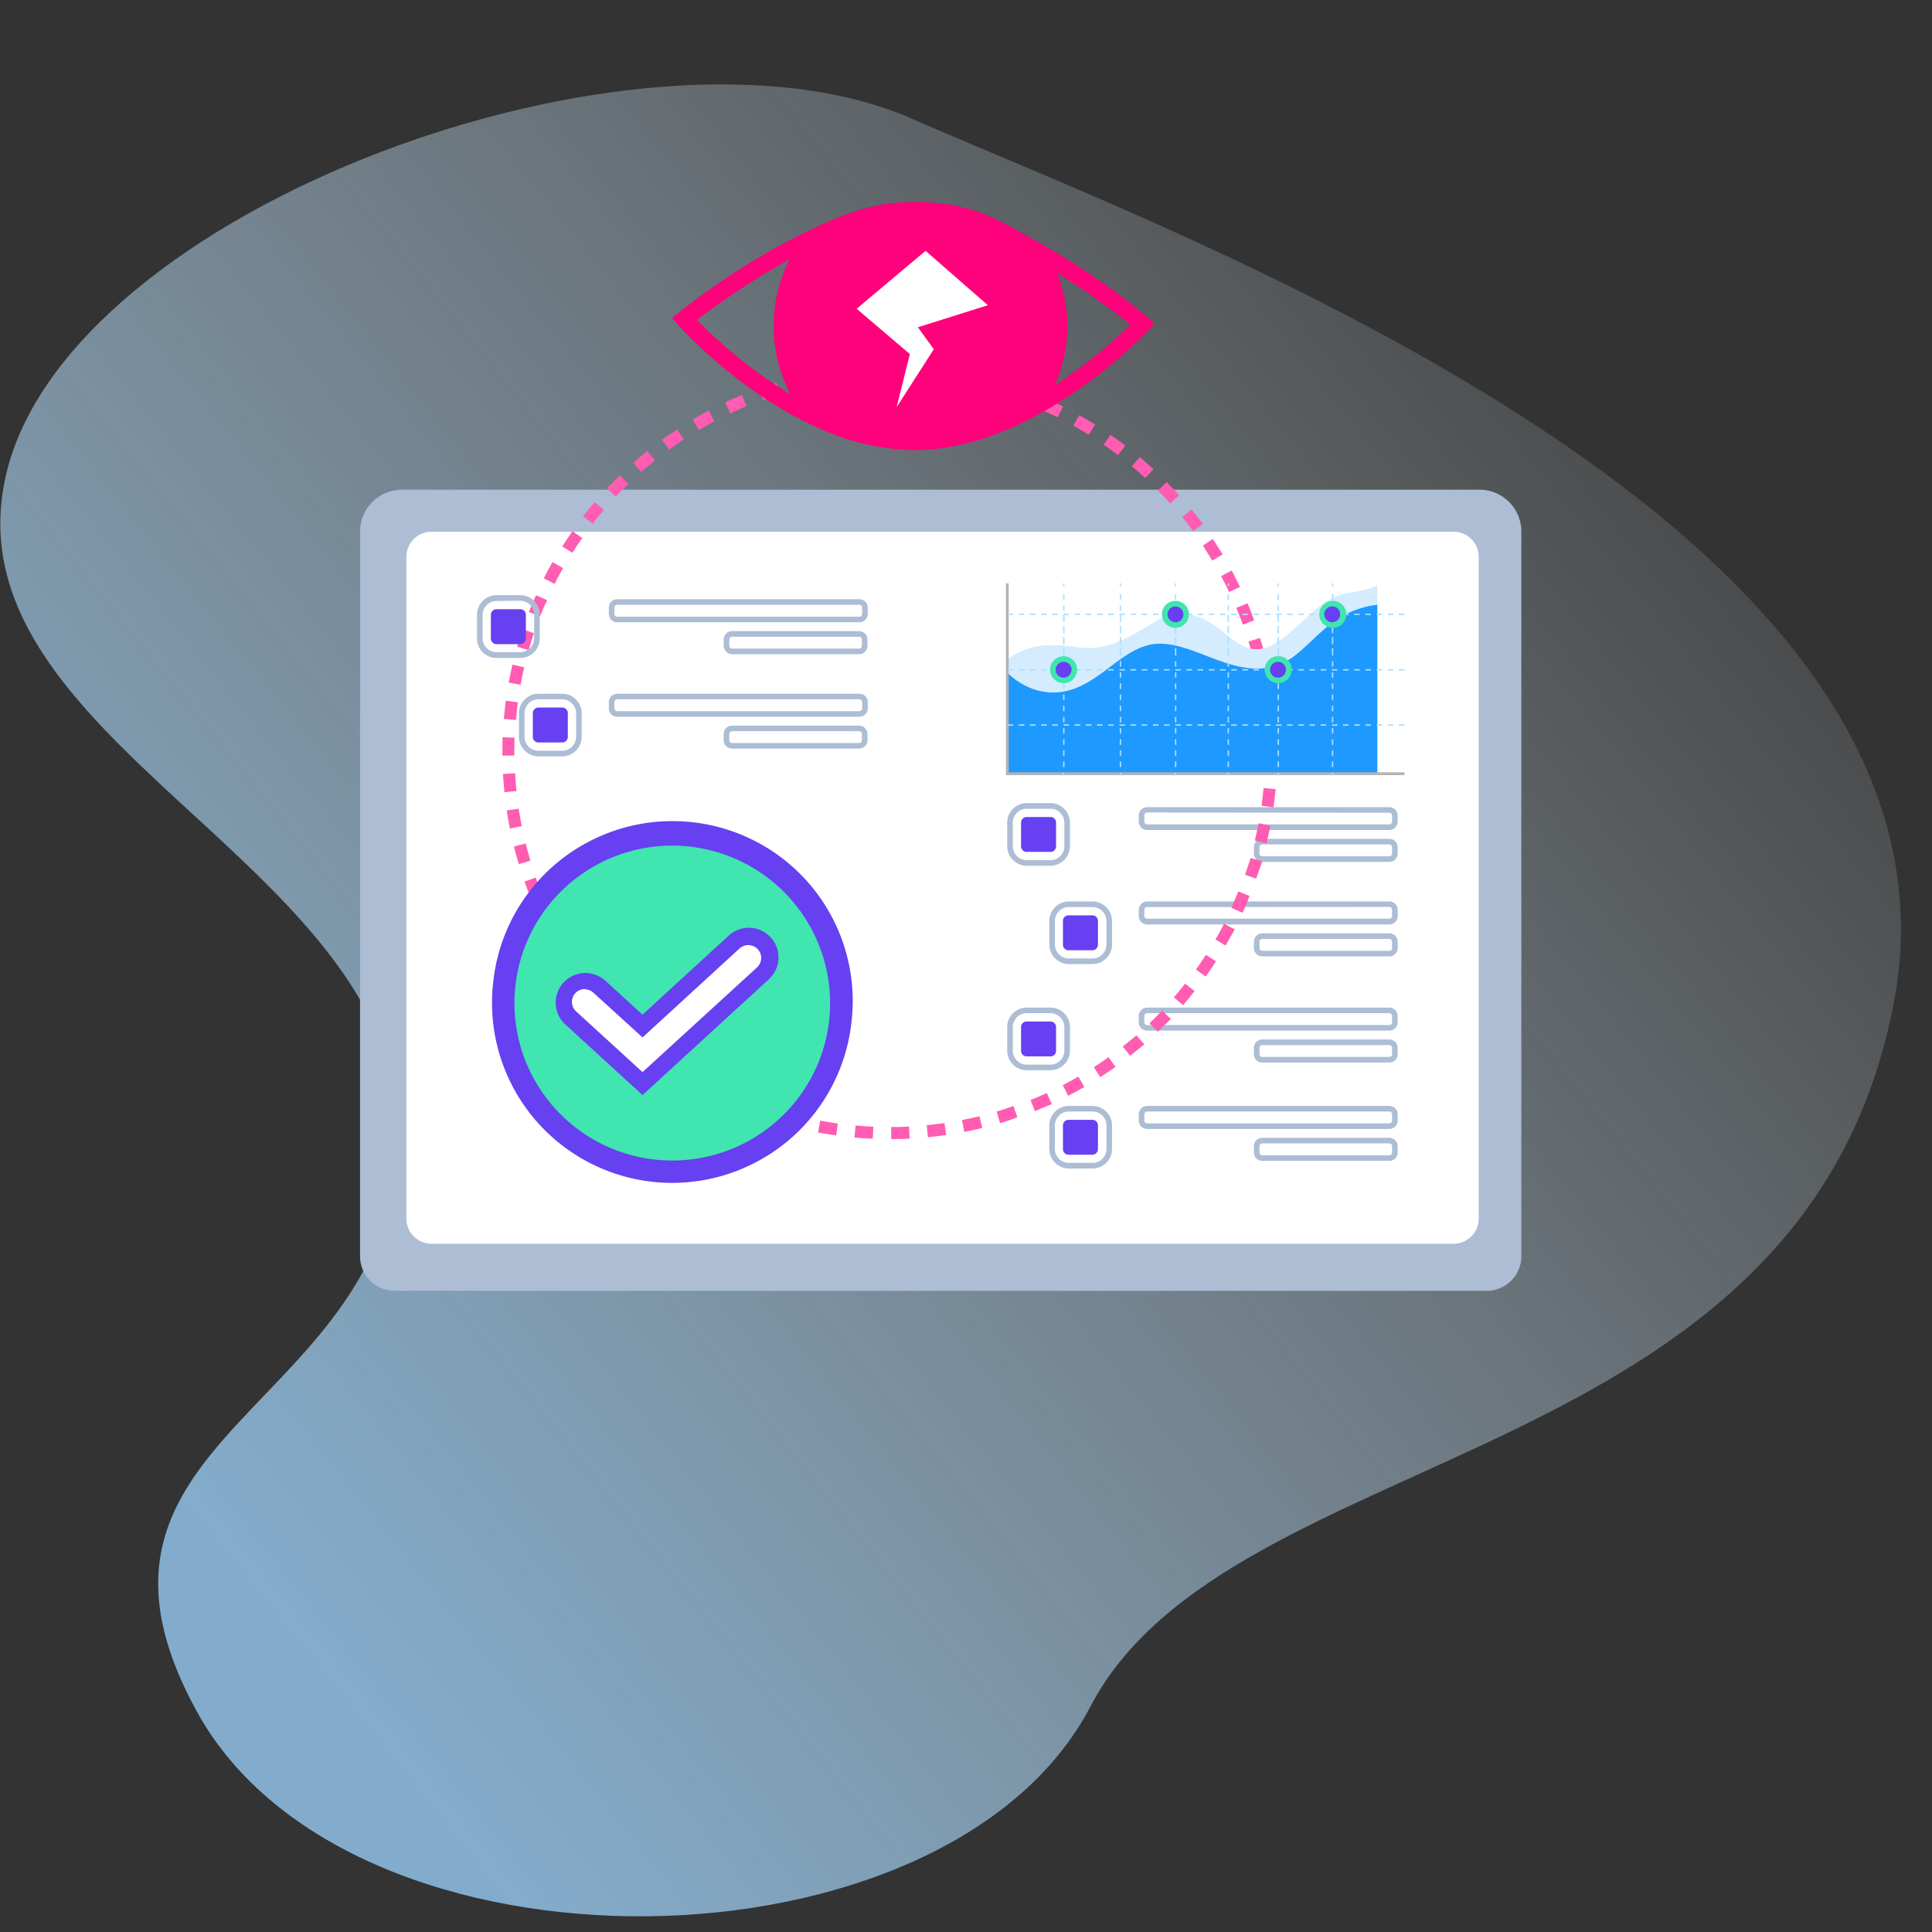
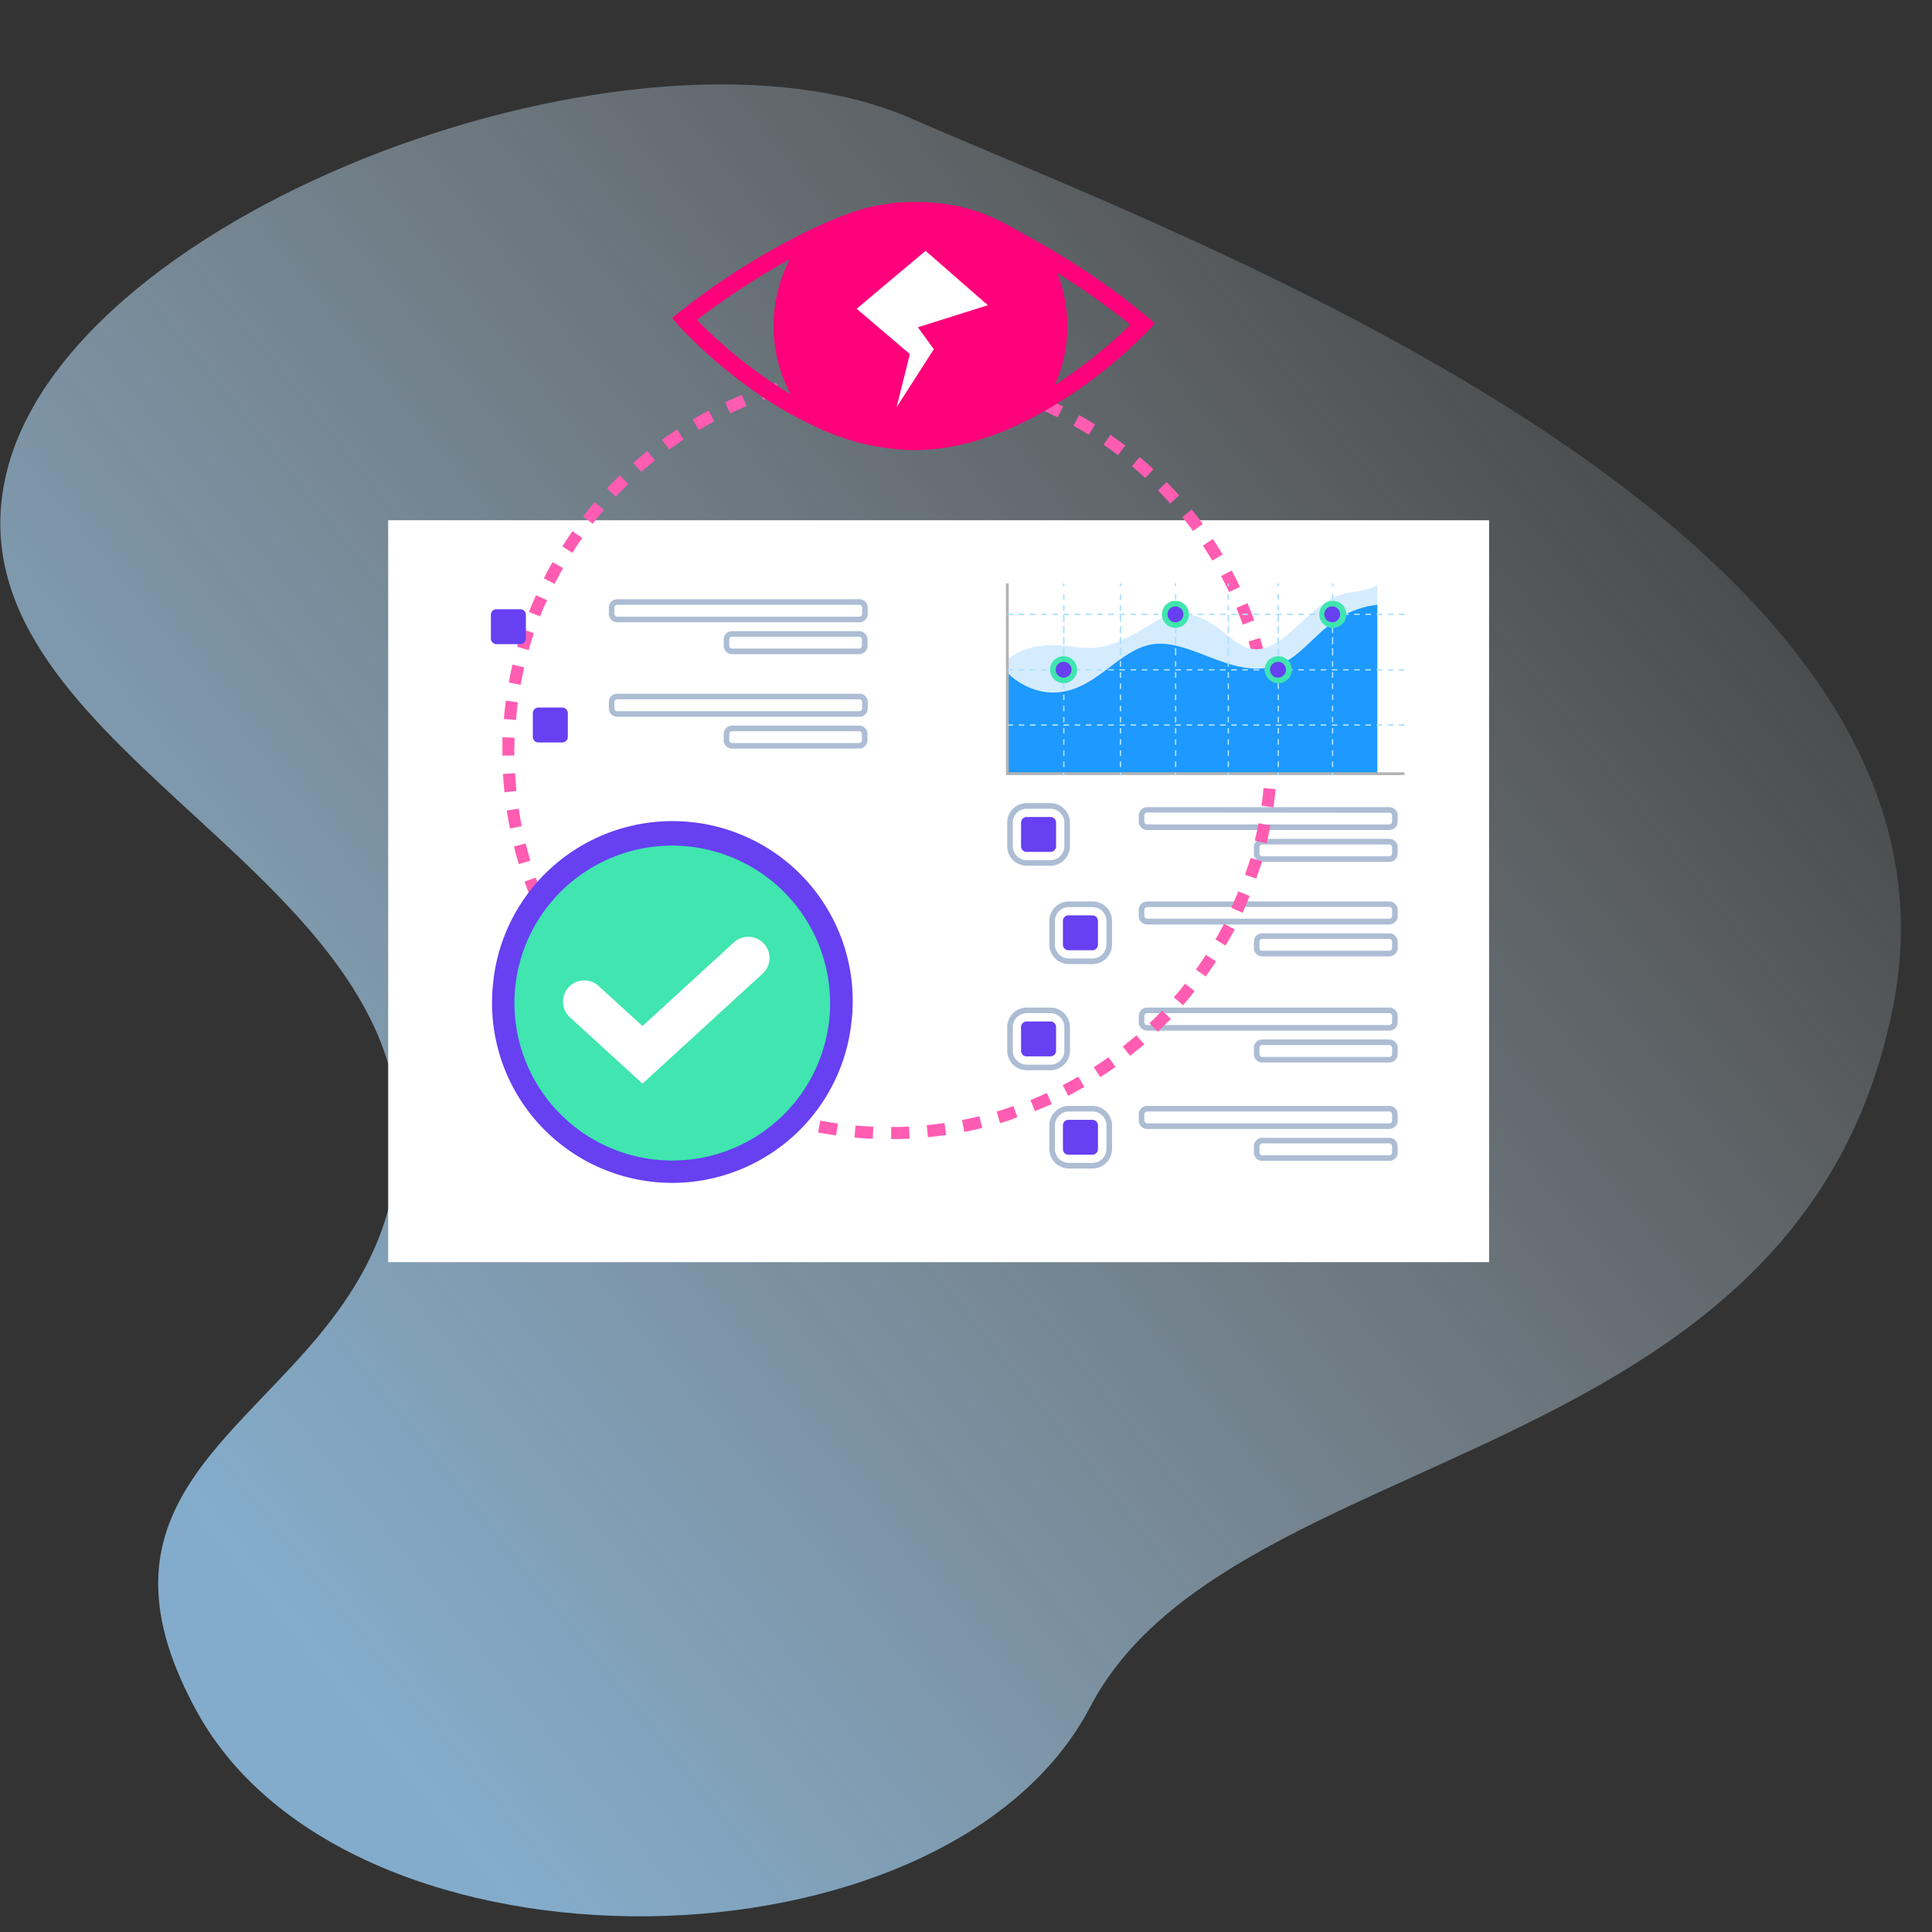
<svg xmlns="http://www.w3.org/2000/svg" width="220" height="220" fill="none">
  <rect width="100%" height="100%" fill="#333333" stroke="none" />
  <g clip-path="url(#a)">
    <path fill="url(#b)" d="M124.144 194.368c-16.283 31.109-84.259 32.288-101.715.55-17.457-31.738 22.449-34.262 22.935-65.447C45.85 98.285-6.354 84.389.69 54.054 7.734 23.719 72.903-.031 103.795 13.502c30.892 13.533 122.036 46.535 111.881 100.547-10.155 54.012-75.517 49.65-91.532 80.319Z" />
    <path fill="#fff" d="M169.565 59.242H44.202v84.482h125.363V59.242Z" />
-     <path fill="#ACBDD4" d="M168.457 55.761H45.8a4.79 4.79 0 0 0-3.393 1.39A4.768 4.768 0 0 0 41 60.532v82.513a3.94 3.94 0 0 0 1.158 2.789 3.957 3.957 0 0 0 2.796 1.155h124.331a3.968 3.968 0 0 0 2.795-1.155 3.935 3.935 0 0 0 1.158-2.789V60.531a4.762 4.762 0 0 0-1.4-3.373 4.788 4.788 0 0 0-3.381-1.397Zm-122.18 83.002V63.408c0-.758.303-1.485.84-2.02a2.869 2.869 0 0 1 2.026-.838h116.373a2.87 2.87 0 0 1 2.652 1.763c.145.347.219.72.219 1.095v75.355a2.86 2.86 0 0 1-.841 2.026 2.875 2.875 0 0 1-2.03.839H49.143a2.877 2.877 0 0 1-2.026-.842 2.86 2.86 0 0 1-.84-2.023Z" />
    <path fill="#ACBDD4" d="M119.607 98.583h-2.687a2.23 2.23 0 0 1-2.228-2.23v-2.673a2.23 2.23 0 0 1 2.228-2.23h2.687a2.237 2.237 0 0 1 1.576.656c.418.418.652.984.652 1.574v2.674c0 .59-.234 1.156-.652 1.574a2.237 2.237 0 0 1-1.576.655Zm-2.687-6.49a1.592 1.592 0 0 0-1.591 1.587v2.674a1.593 1.593 0 0 0 1.591 1.594h2.687a1.594 1.594 0 0 0 1.592-1.594V93.68a1.592 1.592 0 0 0-1.592-1.588h-2.687ZM124.401 109.781h-2.68a2.237 2.237 0 0 1-2.235-2.229v-2.674a2.237 2.237 0 0 1 2.235-2.23h2.68a2.239 2.239 0 0 1 1.576.656c.418.417.652.984.652 1.574v2.674c0 .59-.234 1.156-.652 1.574a2.238 2.238 0 0 1-1.576.655Zm-2.68-6.491a1.6 1.6 0 0 0-1.598 1.588v2.674a1.604 1.604 0 0 0 1.598 1.594h2.68a1.6 1.6 0 0 0 1.592-1.594v-2.674a1.59 1.59 0 0 0-1.592-1.588h-2.68Z" />
    <path fill="#6640F1" d="M124.388 104.23h-2.712a.636.636 0 0 0-.637.635v2.706c0 .351.285.635.637.635h2.712a.636.636 0 0 0 .637-.635v-2.706a.636.636 0 0 0-.637-.635ZM119.62 93.032h-2.712a.636.636 0 0 0-.637.635v2.706c0 .35.285.635.637.635h2.712a.636.636 0 0 0 .636-.635v-2.706a.636.636 0 0 0-.636-.635ZM119.62 116.317h-2.712a.636.636 0 0 0-.637.635v2.706c0 .35.285.635.637.635h2.712a.636.636 0 0 0 .636-.635v-2.706a.635.635 0 0 0-.636-.635ZM124.388 127.515h-2.712a.636.636 0 0 0-.637.635v2.705c0 .351.285.636.637.636h2.712a.637.637 0 0 0 .637-.636v-2.705a.636.636 0 0 0-.637-.635Z" />
    <path fill="#ACBDD4" d="M119.607 121.868h-2.687a2.23 2.23 0 0 1-2.228-2.229v-2.674a2.23 2.23 0 0 1 2.228-2.23h2.687a2.242 2.242 0 0 1 1.576.655c.418.418.652.984.652 1.575v2.674c0 .59-.234 1.156-.652 1.574a2.238 2.238 0 0 1-1.576.655Zm-2.687-6.498a1.604 1.604 0 0 0-1.126.47 1.59 1.59 0 0 0-.465 1.125v2.674a1.594 1.594 0 0 0 1.591 1.594h2.687a1.595 1.595 0 0 0 1.592-1.594v-2.674c0-.422-.168-.827-.466-1.125a1.602 1.602 0 0 0-1.126-.47h-2.687ZM124.401 133.059h-2.68a2.229 2.229 0 0 1-2.235-2.223v-2.674a2.237 2.237 0 0 1 2.235-2.229h2.68a2.238 2.238 0 0 1 1.576.655c.418.418.652.984.652 1.574v2.674c0 .59-.234 1.155-.652 1.572a2.231 2.231 0 0 1-1.576.651Zm-2.68-6.491a1.604 1.604 0 0 0-1.598 1.594v2.674a1.593 1.593 0 0 0 1.598 1.588h2.68a1.59 1.59 0 0 0 1.592-1.588v-2.674a1.595 1.595 0 0 0-1.592-1.594h-2.68ZM158.201 94.512h-27.574a.956.956 0 0 1-.955-.953v-.692a.952.952 0 0 1 .955-.953h27.574a.956.956 0 0 1 .955.953v.718a.956.956 0 0 1-.955.927Zm-27.574-1.988a.32.32 0 0 0-.318.317v.718a.32.32 0 0 0 .318.318h27.574a.32.32 0 0 0 .318-.318v-.692a.327.327 0 0 0-.318-.318l-27.574-.025ZM158.201 98.145h-14.465a.956.956 0 0 1-.955-.953v-.717a.952.952 0 0 1 .955-.953h14.465a.956.956 0 0 1 .955.953v.717a.952.952 0 0 1-.955.953Zm-14.465-1.988a.32.32 0 0 0-.318.318v.717a.316.316 0 0 0 .318.318h14.465a.323.323 0 0 0 .318-.318v-.717a.32.32 0 0 0-.318-.318h-14.465ZM158.201 105.271h-27.574a.954.954 0 0 1-.955-.952v-.712a.96.96 0 0 1 .955-.959h27.574a.96.96 0 0 1 .955.959v.693a.96.96 0 0 1-.585.897.944.944 0 0 1-.37.074Zm-27.574-1.981a.318.318 0 0 0-.318.317v.693a.318.318 0 0 0 .318.317h27.574a.318.318 0 0 0 .318-.317v-.712a.318.318 0 0 0-.318-.317l-27.574.019ZM158.201 108.905h-14.465a.953.953 0 0 1-.955-.953v-.718a.953.953 0 0 1 .955-.953h14.465a.953.953 0 0 1 .955.953v.718a.953.953 0 0 1-.955.953Zm-14.465-1.988a.318.318 0 0 0-.318.317v.718a.318.318 0 0 0 .318.317h14.465a.318.318 0 0 0 .318-.317v-.718a.32.32 0 0 0-.318-.317h-14.465ZM158.201 117.358h-27.574a.954.954 0 0 1-.955-.952v-.712a.96.96 0 0 1 .955-.959h27.574a.96.96 0 0 1 .955.959v.712a.95.95 0 0 1-.955.952Zm-27.574-1.988a.326.326 0 0 0-.227.096.32.32 0 0 0-.091.228v.712a.318.318 0 0 0 .318.317h27.574a.318.318 0 0 0 .318-.317v-.712a.323.323 0 0 0-.318-.324h-27.574ZM158.201 120.991h-14.465a.954.954 0 0 1-.955-.952v-.718a.953.953 0 0 1 .955-.953h14.465a.953.953 0 0 1 .955.953v.718a.95.95 0 0 1-.955.952Zm-14.465-1.988a.318.318 0 0 0-.318.318v.718a.318.318 0 0 0 .318.317h14.465a.318.318 0 0 0 .318-.317v-.718a.326.326 0 0 0-.318-.318h-14.465ZM158.201 128.556h-27.574a.954.954 0 0 1-.955-.953v-.711a.96.96 0 0 1 .955-.959h27.574a.962.962 0 0 1 .955.959v.711a.953.953 0 0 1-.955.953Zm-27.574-1.988a.326.326 0 0 0-.227.095.324.324 0 0 0-.091.229v.711a.318.318 0 0 0 .318.318h27.574a.318.318 0 0 0 .318-.318v-.711a.323.323 0 0 0-.318-.324h-27.574ZM158.201 132.189h-14.465a.954.954 0 0 1-.955-.952v-.718a.953.953 0 0 1 .955-.953h14.465a.953.953 0 0 1 .955.953v.718a.95.95 0 0 1-.955.952Zm-14.465-1.988a.318.318 0 0 0-.318.318v.718a.318.318 0 0 0 .318.317h14.465a.318.318 0 0 0 .318-.317v-.718a.326.326 0 0 0-.318-.318h-14.465Z" />
    <path fill="#FF5CB2" d="M101.482 129.706v-1.372c.674 0 1.356 0 2.031-.057l.07 1.372c-.675.057-1.382.057-2.101.057Zm-2.095-.045c-.694 0-1.394-.07-2.088-.133l.127-1.366c.669.058 1.35.102 2.025.134l-.064 1.365Zm6.277-.171-.133-1.366a49.146 49.146 0 0 0 2.012-.241l.203 1.359c-.668.095-1.369.184-2.056.248h-.026Zm-10.447-.203a43.257 43.257 0 0 1-2.063-.331l.249-1.353c.636.127 1.33.235 2.005.331l-.191 1.353Zm14.592-.401-.261-1.346a47.693 47.693 0 0 0 1.98-.432l.325 1.334c-.643.159-1.331.311-2.019.444h-.025Zm-18.705-.362a60.84 60.84 0 0 1-2.03-.533l.381-1.315c.637.184 1.312.356 1.961.508l-.312 1.34Zm22.773-.635-.388-1.315a24.687 24.687 0 0 0 1.91-.635l.452 1.271c-.618.273-1.286.489-1.948.679h-.026Zm-26.803-.527a52.401 52.401 0 0 1-1.967-.718l.503-1.27c.637.248 1.273.483 1.91.699l-.446 1.289Zm30.782-.832-.515-1.27a31.284 31.284 0 0 0 1.859-.801l.573 1.271a73.68 73.68 0 0 0-1.917.8Zm-34.659-.686a53.254 53.254 0 0 1-1.91-.908l.637-1.22c.605.305 1.216.635 1.833.877l-.56 1.251Zm38.454-1.054-.637-1.22a39.952 39.952 0 0 0 1.776-.978l.688 1.188c-.592.33-1.21.667-1.827.991v.019Zm-42.191-.845a57.212 57.212 0 0 1-1.795-1.08l.738-1.162c.573.362 1.159.718 1.738 1.048l-.681 1.194Zm45.839-1.27-.745-1.15a39.4 39.4 0 0 0 1.674-1.143l.802 1.118c-.604.4-1.184.8-1.763 1.168l.032.007Zm-49.34-.991c-.574-.4-1.14-.82-1.688-1.271l.847-1.079c.528.406 1.076.813 1.63 1.207l-.79 1.143Zm52.746-1.442-.853-1.073c.522-.413 1.05-.852 1.559-1.271l.904 1.029c-.56.432-1.101.883-1.642 1.309l.032.006Zm-56.057-1.124a52.332 52.332 0 0 1-1.554-1.398l.943-1.003c.49.464 1 .921 1.508 1.359l-.897 1.042Zm59.208-1.614-.955-.99c.49-.47.974-.953 1.433-1.436l.999.947c-.503.495-.999.978-1.502 1.473l.025.006Zm-62.258-1.27a46.155 46.155 0 0 1-1.42-1.537l1.013-.87c.44.502.904 1.003 1.369 1.486l-.962.921Zm65.117-1.772-1.044-.895c.445-.515.885-1.042 1.273-1.563l1.082.845a27.94 27.94 0 0 1-1.311 1.613Zm-67.905-1.359a63.66 63.66 0 0 1-1.274-1.664l1.127-.788c.389.54.803 1.086 1.223 1.613l-1.076.839Zm70.489-1.906-1.114-.794c.389-.546.771-1.111 1.134-1.676l1.158.743c-.375.546-.77 1.181-1.178 1.708v.019Zm-72.94-1.46a48.129 48.129 0 0 1-1.102-1.773l1.184-.698c.338.571.7 1.156 1.07 1.721l-1.152.75Zm75.207-2.058-1.159-.705c.338-.578.669-1.175.974-1.779l1.223.635c-.35.616-.688 1.233-1.038 1.83v.019Zm-77.321-1.563c-.318-.635-.637-1.232-.93-1.867l1.274-.578c.286.635.586 1.226.897 1.81l-1.241.635Zm79.244-2.178-1.274-.566c.28-.635.554-1.27.796-1.867l1.273.514a22.249 22.249 0 0 1-.795 1.919Zm-81.014-1.601a36.51 36.51 0 0 1-.745-1.95l1.274-.457c.222.635.464 1.27.719 1.905l-1.248.502Zm82.573-2.287-1.273-.444c.217-.635.427-1.27.637-1.906l1.324.388c-.236.635-.458 1.308-.688 1.962ZM59.081 98.4a31.04 31.04 0 0 1-.554-2.014l1.33-.337c.166.635.344 1.308.542 1.956l-1.318.394Zm85.145-2.357-1.337-.324c.153-.635.299-1.315.427-1.976l1.349.254c-.133.686-.28 1.372-.439 2.046Zm-86.157-1.696a37.51 37.51 0 0 1-.363-2.058l1.362-.203c.096.635.217 1.333.344 1.988l-1.343.273Zm86.94-2.407-1.362-.197c.095-.635.178-1.334.235-2.007l1.376.127c-.07.692-.153 1.39-.249 2.076Zm-87.564-1.728a45.931 45.931 0 0 1-.166-2.083l1.375-.077c.038.674.09 1.353.16 2.02l-1.37.14Zm87.965-2.426-1.375-.064c0-.673.045-1.353.045-2.026v-.686h1.375v.705c-.006.667-.045 1.372-.045 2.07Zm-88.195-1.747v-2.09l1.376.058c0 .558-.032 1.117-.032 1.683v.343l-1.343.006Zm86.776-3.055a42.255 42.255 0 0 0-.179-2.02l1.369-.146c.077.686.14 1.385.178 2.077l-1.368.089Zm-85.241-.997-1.375-.121c.063-.692.14-1.391.229-2.077l1.362.184c-.089.667-.14 1.34-.216 2.014Zm84.795-3.024a61.81 61.81 0 0 0-.363-1.994l1.343-.28c.14.68.268 1.366.376 2.058l-1.356.216Zm-84.26-.99-1.35-.248c.12-.68.267-1.366.42-2.045l1.343.31a42.022 42.022 0 0 0-.413 1.983ZM142.724 75a61.35 61.35 0 0 0-.554-1.95l1.311-.406c.204.635.395 1.34.573 2.013l-1.33.343Zm-82.516-.972-1.325-.375c.191-.635.395-1.333.637-1.994l1.273.438c-.203.636-.407 1.29-.585 1.931Zm81.312-2.896a33.176 33.176 0 0 0-.738-1.906l1.273-.533c.268.635.522 1.27.758 1.944l-1.293.495Zm-80.02-.94-1.273-.502c.248-.635.522-1.27.808-1.905l1.274.559c-.3.597-.567 1.225-.809 1.848Zm78.461-2.788a48.542 48.542 0 0 0-.917-1.804l1.216-.635c.331.635.637 1.27.942 1.867l-1.241.572Zm-76.806-.915-1.228-.635c.318-.635.636-1.239.993-1.842l1.197.673c-.331.597-.656 1.2-.962 1.804Zm74.889-2.649a41.154 41.154 0 0 0-1.076-1.708l1.14-.762c.382.578.758 1.168 1.121 1.765l-1.185.705Zm-72.851-.883-1.165-.73c.369-.578.757-1.162 1.158-1.74l1.133.787a14.365 14.365 0 0 0-1.126 1.684Zm70.668-2.483c-.395-.54-.815-1.08-1.242-1.6l1.07-.864a31.83 31.83 0 0 1 1.273 1.651l-1.101.813Zm-68.37-.832-1.089-.838c.427-.56.873-1.106 1.318-1.626l1.05.889a35.346 35.346 0 0 0-1.279 1.575Zm65.759-2.312a37.024 37.024 0 0 0-1.388-1.48l.987-.959c.484.495.968 1.004 1.426 1.524l-1.025.915Zm-63.13-.775-1.006-.94a46.53 46.53 0 0 1 1.471-1.486l.974.984c-.496.464-.974.947-1.439 1.442Zm60.291-2.121c-.49-.451-1-.902-1.522-1.34l.892-1.049a41.81 41.81 0 0 1 1.566 1.385l-.936 1.004Zm-57.381-.699-.91-1.029a39.679 39.679 0 0 1 1.597-1.346l.866 1.067c-.528.425-1.05.857-1.553 1.308Zm54.28-1.905a36.666 36.666 0 0 0-1.642-1.194l.783-1.125c.573.394 1.14.807 1.693 1.226l-.834 1.093Zm-51.116-.636-.815-1.105a52.013 52.013 0 0 1 1.725-1.188l.752 1.144c-.567.368-1.12.756-1.662 1.156v-.007Zm47.78-1.69a37.091 37.091 0 0 0-1.75-1.028l.674-1.2c.637.342 1.216.698 1.802 1.067l-.726 1.162Zm-44.4-.533-.7-1.2c.599-.356 1.21-.699 1.827-1.023l.637 1.214c-.592.342-1.184.673-1.763 1.016v-.007Zm40.854-1.448a48.301 48.301 0 0 0-1.84-.864l.561-1.27a65.72 65.72 0 0 1 1.91.896l-.631 1.238Zm-37.27-.444-.585-1.27a49.809 49.809 0 0 1 1.91-.84l.528 1.271c-.623.26-1.247.56-1.852.845v-.006Zm33.552-1.214a56.635 56.635 0 0 0-1.91-.686l.433-1.302c.637.223 1.331.458 1.98.706l-.503 1.282Zm-29.808-.355-.464-1.27c.636-.236 1.33-.458 1.986-.636l.401 1.315c-.637.178-1.286.388-1.923.616v-.025Zm25.957-.915a40.255 40.255 0 0 0-1.968-.495l.306-1.34c.675.152 1.356.33 2.031.514l-.369 1.321Zm-22.08-.26-.337-1.328a45.317 45.317 0 0 1 2.044-.463l.273 1.34c-.662.159-1.33.305-1.98.47v-.02Zm18.12-.635a37.967 37.967 0 0 0-2.006-.305l.178-1.366c.688.09 1.388.197 2.07.318l-.242 1.353Zm-14.14-.166-.21-1.352a46.338 46.338 0 0 1 2.075-.274l.146 1.366c-.668.083-1.35.172-2.011.273v-.012Zm10.116-.355a42.738 42.738 0 0 0-2.025-.12l.051-1.366c.694 0 1.395.063 2.089.12l-.115 1.366Zm-6.08-.07-.083-1.372a45.582 45.582 0 0 1 2.095-.07v1.372c-.662.02-1.344.044-2.012.083v-.013Z" />
-     <path fill="#ACBDD4" d="M59.234 74.924h-2.687a2.23 2.23 0 0 1-1.576-.651 2.22 2.22 0 0 1-.652-1.572V70c0-.59.234-1.156.652-1.574a2.237 2.237 0 0 1 1.576-.655h2.687a2.237 2.237 0 0 1 1.576.655c.417.418.652.984.652 1.574v2.674a2.22 2.22 0 0 1-1.37 2.077 2.233 2.233 0 0 1-.858.172Zm-2.687-6.492a1.6 1.6 0 0 0-1.592 1.57v2.673a1.586 1.586 0 0 0 1.592 1.588h2.687a1.593 1.593 0 0 0 1.591-1.588v-2.674a1.592 1.592 0 0 0-1.591-1.594l-2.687.026ZM64.008 86.128h-2.686a2.237 2.237 0 0 1-1.576-.655 2.227 2.227 0 0 1-.653-1.575v-2.673a2.237 2.237 0 0 1 2.228-2.23h2.687a2.237 2.237 0 0 1 1.576.655c.418.418.653.984.653 1.575v2.674a2.237 2.237 0 0 1-2.228 2.23Zm-2.686-6.498a1.592 1.592 0 0 0-1.592 1.594V83.9a1.585 1.585 0 0 0 .983 1.466c.193.08.4.121.609.121h2.686a1.595 1.595 0 0 0 1.47-.98c.08-.192.122-.399.122-.608v-2.673a1.593 1.593 0 0 0-1.592-1.595h-2.686Z" />
    <path fill="#6640F1" d="M64.021 80.57H61.31a.636.636 0 0 0-.636.636v2.705c0 .351.285.635.636.635h2.712a.636.636 0 0 0 .637-.635v-2.706a.636.636 0 0 0-.637-.635ZM59.246 69.373h-2.712a.636.636 0 0 0-.636.635v2.706c0 .35.285.635.636.635h2.712a.636.636 0 0 0 .637-.636v-2.705a.636.636 0 0 0-.637-.635Z" />
    <path fill="#ACBDD4" d="M97.827 70.859H70.286a.956.956 0 0 1-.955-.953v-.718a.952.952 0 0 1 .955-.952h27.573a.956.956 0 0 1 .955.952v.718a.95.95 0 0 1-.612.89.959.959 0 0 1-.375.063ZM70.286 68.87a.325.325 0 0 0-.319.317v.718a.323.323 0 0 0 .319.318h27.573a.318.318 0 0 0 .318-.318v-.718a.317.317 0 0 0-.318-.317H70.286ZM97.827 74.492H83.363a.963.963 0 0 1-.955-.953v-.718a.952.952 0 0 1 .955-.952h14.464a.956.956 0 0 1 .955.953v.717a.952.952 0 0 1-.955.953Zm-14.464-1.988a.319.319 0 0 0-.319.317v.718a.324.324 0 0 0 .319.318h14.464a.319.319 0 0 0 .319-.318v-.718a.317.317 0 0 0-.319-.317H83.363ZM97.827 81.618H70.286a.956.956 0 0 1-.955-.952v-.718a.951.951 0 0 1 .955-.953h27.573a.956.956 0 0 1 .955.953v.718a.95.95 0 0 1-.987.952ZM70.286 79.63a.325.325 0 0 0-.319.318v.718a.317.317 0 0 0 .319.317h27.573a.318.318 0 0 0 .318-.317v-.718a.317.317 0 0 0-.318-.318H70.286ZM97.827 85.245H83.363a.956.956 0 0 1-.955-.953v-.711a.952.952 0 0 1 .955-.953h14.464a.956.956 0 0 1 .955.953v.718a.951.951 0 0 1-.955.946Zm-14.464-1.988a.325.325 0 0 0-.319.318v.717a.317.317 0 0 0 .319.318h14.464a.319.319 0 0 0 .319-.318v-.711a.317.317 0 0 0-.319-.318l-14.464-.006Z" />
    <path fill="#D4ECFE" d="M114.705 75.14s1.521-1.57 4.826-1.677c3.304-.108 4.501 1.188 8.518-.705 4.017-1.893 4.552-3.57 7.971-2.649 3.419.921 4.877 4.599 8.022 3.678 3.145-.921 5.729-5.717 9.492-6.276 3.763-.558 3.304-1.08 3.304-1.08v21.425h-42.133V75.14Z" />
    <path fill="#1D99FF" d="M114.705 76.6s2.769 3.043 6.831 2.065c4.062-.978 6.513-5.31 10.467-5.367 3.953-.057 8.079 3.576 12.58 2.706 4.501-.87 5.73-6.352 12.255-7.14v19.24h-42.133V76.6Z" />
    <path fill="#B3B3B3" d="M159.932 88.262h-45.386v-21.83h.318v21.512h45.068v.318Z" />
    <path fill="#ABDFFF" d="M121.199 87.989h-.16v.317h.16v-.317ZM121.218 87.347h-.159v-.635h.159v.635Zm0-1.27h-.159v-.635h.159v.635Zm0-1.27h-.159v-.635h.159v.635Zm0-1.27h-.159V82.9h.159v.636Zm0-1.27h-.159v-.636h.159v.635Zm0-1.271h-.159v-.635h.159v.635Zm0-1.27h-.159v-.635h.159v.635Zm0-1.27h-.159v-.636h.159v.635Zm0-1.271h-.159v-.635h.159v.635Zm0-1.27h-.159v-.635h.159v.635Zm0-1.27h-.159v-.833h.159v.832Zm0-1.27h-.159v-.833h.159v.832Zm0-1.271h-.159v-.832h.159v.832Zm0-1.27h-.159V70h.159v.832Zm0-1.27h-.159v-.636h.159v.635Zm0-1.271h-.159v-.635h.159v.635ZM121.199 66.432h-.16v.317h.16v-.317ZM127.667 87.989h-.159v.317h.159v-.317ZM127.667 87.347h-.159v-.635h.159v.635Zm0-1.27h-.159v-.635h.159v.635Zm0-1.27h-.159v-.635h.159v.635Zm0-1.27h-.159V82.9h.159v.636Zm0-1.27h-.159v-.636h.159v.635Zm0-1.271h-.159v-.635h.159v.635Zm0-1.27h-.159v-.635h.159v.635Zm0-1.27h-.159v-.636h.159v.635Zm0-1.271h-.159v-.635h.159v.635Zm0-1.27h-.159v-.635h.159v.635Zm0-1.27h-.159v-.833h.159v.832Zm0-1.27h-.159v-.833h.159v.832Zm0-1.271h-.159v-.832h.159v.832Zm0-1.27h-.159V70h.159v.832Zm0-1.27h-.159v-.636h.159v.635Zm0-1.271h-.159v-.635h.159v.635ZM127.667 66.432h-.159v.317h.159v-.317ZM133.925 87.989h-.159v.317h.159v-.317ZM133.951 87.347h-.159v-.635h.159v.635Zm0-1.27h-.159v-.635h.159v.635Zm0-1.27h-.159v-.635h.159v.635Zm0-1.27h-.159V82.9h.159v.636Zm0-1.27h-.159v-.636h.159v.635Zm0-1.271h-.159v-.635h.159v.635Zm0-1.27h-.159v-.635h.159v.635Zm0-1.27h-.159v-.636h.159v.635Zm0-1.271h-.159v-.635h.159v.635Zm0-1.27h-.159v-.635h.159v.635Zm0-1.27h-.159v-.833h.159v.832Zm0-1.27h-.159v-.833h.159v.832Zm0-1.271h-.159v-.832h.159v.832Zm0-1.27h-.159V70h.159v.832Zm0-1.27h-.159v-.636h.159v.635Zm0-1.271h-.159v-.635h.159v.635ZM133.925 66.432h-.159v.317h.159v-.317ZM139.948 87.989h-.159v.317h.159v-.317ZM139.948 87.347h-.159v-.635h.159v.635Zm0-1.27h-.159v-.635h.159v.635Zm0-1.27h-.159v-.635h.159v.635Zm0-1.27h-.159V82.9h.159v.636Zm0-1.27h-.159v-.636h.159v.635Zm0-1.271h-.159v-.635h.159v.635Zm0-1.27h-.159v-.635h.159v.635Zm0-1.27h-.159v-.636h.159v.635Zm0-1.271h-.159v-.635h.159v.635Zm0-1.27h-.159v-.635h.159v.635Zm0-1.27h-.159v-.833h.159v.832Zm0-1.27h-.159v-.833h.159v.832Zm0-1.271h-.159v-.832h.159v.832Zm0-1.27h-.159V70h.159v.832Zm0-1.27h-.159v-.636h.159v.635Zm0-1.271h-.159v-.635h.159v.635ZM139.948 66.432h-.159v.317h.159v-.317ZM145.64 87.989h-.16v.317h.16v-.317ZM145.64 87.347h-.16v-.635h.16v.635Zm0-1.27h-.16v-.635h.16v.635Zm0-1.27h-.16v-.635h.16v.635Zm0-1.27h-.16V82.9h.16v.636Zm0-1.27h-.16v-.636h.16v.635Zm0-1.271h-.16v-.635h.16v.635Zm0-1.27h-.16v-.635h.16v.635Zm0-1.27h-.16v-.636h.16v.635Zm0-1.271h-.16v-.635h.16v.635Zm0-1.27h-.16v-.635h.16v.635Zm0-1.27h-.16v-.833h.16v.832Zm0-1.27h-.16v-.833h.16v.832Zm0-1.271h-.16v-.832h.16v.832Zm0-1.27h-.16V70h.16v.832Zm0-1.27h-.16v-.636h.16v.635Zm0-1.271h-.16v-.635h.16v.635ZM145.64 66.432h-.16v.317h.16v-.317ZM151.821 87.989h-.159v.317h.159v-.317ZM151.821 87.347h-.159v-.635h.159v.635Zm0-1.27h-.159v-.635h.159v.635Zm0-1.27h-.159v-.635h.159v.635Zm0-1.27h-.159V82.9h.159v.636Zm0-1.27h-.159v-.636h.159v.635Zm0-1.271h-.159v-.635h.159v.635Zm0-1.27h-.159v-.635h.159v.635Zm0-1.27h-.159v-.636h.159v.635Zm0-1.271h-.159v-.635h.159v.635Zm0-1.27h-.159v-.635h.159v.635Zm0-1.27h-.159v-.833h.159v.832Zm0-1.27h-.159v-.833h.159v.832Zm0-1.271h-.159v-.832h.159v.832Zm0-1.27h-.159V70h.159v.832Zm0-1.27h-.159v-.636h.159v.635Zm0-1.271h-.159v-.635h.159v.635ZM151.821 66.432h-.159v.317h.159v-.317ZM159.932 82.641h-.636v-.159h.636v.159Zm-1.273 0h-.637v-.159h.637v.159Zm-1.273 0h-.637v-.159h.637v.159Zm-1.274 0h-.636v-.159h.636v.159Zm-1.273 0h-.637v-.159h.637v.159Zm-1.273 0h-.637v-.159h.637v.159Zm-1.274 0h-.636v-.159h.636v.159Zm-1.273 0h-.636v-.159h.636v.159Zm-1.273 0h-.637v-.159h.637v.159Zm-1.273 0h-.637v-.159h.637v.159Zm-1.274 0h-.636v-.159h.636v.159Zm-1.273 0h-.637v-.159h.637v.159Zm-1.273 0h-.637v-.159h.637v.159Zm-1.274 0h-.636v-.159h.636v.159Zm-1.273 0h-.637v-.159h.637v.159Zm-1.273 0h-.637v-.159h.637v.159Zm-1.273 0h-.637v-.159h.637v.159Zm-1.274 0h-.636v-.159h.636v.159Zm-1.273 0h-.637v-.159h.637v.159Zm-1.273 0h-.637v-.159h.637v.159Zm-1.274 0h-.636v-.159h.636v.159Zm-1.273 0h-.637v-.159h.637v.159Zm-1.273 0h-.637v-.159h.637v.159Zm-1.274 0h-.636v-.159h.636v.159Zm-1.273 0h-.637v-.159h.637v.159Zm-1.273 0h-.637v-.159h.637v.159Zm-1.273 0h-.637v-.159h.637v.159Zm-1.274 0h-.636v-.159h.636v.159Zm-1.273 0h-.637v-.159h.637v.159Zm-1.273 0h-.637v-.159h.637v.159Zm-1.274 0h-.636v-.159h.636v.159Zm-1.273 0h-.637v-.159h.637v.159Zm-1.273 0h-.637v-.159h.637v.159Zm-1.274 0h-.636v-.159h.636v.159Zm-1.273 0h-.636v-.159h.636v.159Zm-1.273 0h-.637v-.159h.637v.159ZM159.932 76.353h-.636v-.159h.636v.159Zm-1.273 0h-.637v-.159h.637v.159Zm-1.273 0h-.637v-.159h.637v.159Zm-1.274 0h-.636v-.159h.636v.159Zm-1.273 0h-.637v-.159h.637v.159Zm-1.273 0h-.637v-.159h.637v.159Zm-1.274 0h-.636v-.159h.636v.159Zm-1.273 0h-.636v-.159h.636v.159Zm-1.273 0h-.637v-.159h.637v.159Zm-1.273 0h-.637v-.159h.637v.159Zm-1.274 0h-.636v-.159h.636v.159Zm-1.273 0h-.637v-.159h.637v.159Zm-1.273 0h-.637v-.159h.637v.159Zm-1.274 0h-.636v-.159h.636v.159Zm-1.273 0h-.637v-.159h.637v.159Zm-1.273 0h-.637v-.159h.637v.159Zm-1.273 0h-.637v-.159h.637v.159Zm-1.274 0h-.636v-.159h.636v.159Zm-1.273 0h-.637v-.159h.637v.159Zm-1.273 0h-.637v-.159h.637v.159Zm-1.274 0h-.636v-.159h.636v.159Zm-1.273 0h-.637v-.159h.637v.159Zm-1.273 0h-.637v-.159h.637v.159Zm-1.274 0h-.636v-.159h.636v.159Zm-1.273 0h-.637v-.159h.637v.159Zm-1.273 0h-.637v-.159h.637v.159Zm-1.273 0h-.637v-.159h.637v.159Zm-1.274 0h-.636v-.159h.636v.159Zm-1.273 0h-.637v-.159h.637v.159Zm-1.273 0h-.637v-.159h.637v.159Zm-1.274 0h-.636v-.159h.636v.159Zm-1.273 0h-.637v-.159h.637v.159Zm-1.273 0h-.637v-.159h.637v.159Zm-1.274 0h-.636v-.159h.636v.159Zm-1.273 0h-.636v-.159h.636v.159Zm-1.273 0h-.637v-.159h.637v.159Z" />
    <path fill="#ABDFFF" d="M159.932 70.033h-.636v-.159h.636v.16Zm-1.273 0h-.637v-.159h.637v.16Zm-1.273 0h-.637v-.159h.637v.16Zm-1.274 0h-.636v-.159h.636v.16Zm-1.273 0h-.637v-.159h.637v.16Zm-1.273 0h-.637v-.159h.637v.16Zm-1.274 0h-.636v-.159h.636v.16Zm-1.273 0h-.636v-.159h.636v.16Zm-1.273 0h-.637v-.159h.637v.16Zm-1.273 0h-.637v-.159h.637v.16Zm-1.274 0h-.636v-.159h.636v.16Zm-1.273 0h-.637v-.159h.637v.16Zm-1.273 0h-.637v-.159h.637v.16Zm-1.274 0h-.636v-.159h.636v.16Zm-1.273 0h-.637v-.159h.637v.16Zm-1.273 0h-.637v-.159h.637v.16Zm-1.273 0h-.637v-.159h.637v.16Zm-1.274 0h-.636v-.159h.636v.16Zm-1.273 0h-.637v-.159h.637v.16Zm-1.273 0h-.637v-.159h.637v.16Zm-1.274 0h-.636v-.159h.636v.16Zm-1.273 0h-.637v-.159h.637v.16Zm-1.273 0h-.637v-.159h.637v.16Zm-1.274 0h-.636v-.159h.636v.16Zm-1.273 0h-.637v-.159h.637v.16Zm-1.273 0h-.637v-.159h.637v.16Zm-1.273 0h-.637v-.159h.637v.16Zm-1.274 0h-.636v-.159h.636v.16Zm-1.273 0h-.637v-.159h.637v.16Zm-1.273 0h-.637v-.159h.637v.16Zm-1.274 0h-.636v-.159h.636v.16Zm-1.273 0h-.637v-.159h.637v.16Zm-1.273 0h-.637v-.159h.637v.16Zm-1.274 0h-.636v-.159h.636v.16Zm-1.273 0h-.636v-.159h.636v.16Zm-1.273 0h-.637v-.159h.637v.16Z" />
    <path fill="#6640F1" d="M121.116 77.477a1.22 1.22 0 1 0 0-2.439c-.675 0-1.223.546-1.223 1.22 0 .673.548 1.22 1.223 1.22Z" />
    <path fill="#40E5AF" d="M121.116 77.795a1.542 1.542 0 0 1-1.424-.95 1.534 1.534 0 0 1 .334-1.674 1.544 1.544 0 0 1 2.631 1.087 1.543 1.543 0 0 1-1.541 1.537Zm0-2.433a.907.907 0 0 0-.836.558.897.897 0 0 0 .199.984.906.906 0 0 0 1.472-.99.904.904 0 0 0-.49-.486.896.896 0 0 0-.345-.066Z" />
    <path fill="#6640F1" d="M133.849 71.176a1.22 1.22 0 1 0 0-2.439c-.675 0-1.223.546-1.223 1.22 0 .673.548 1.22 1.223 1.22Z" />
    <path fill="#40E5AF" d="M133.849 71.494a1.542 1.542 0 0 1-1.424-.949 1.534 1.534 0 0 1 .334-1.675 1.544 1.544 0 0 1 2.371.233 1.537 1.537 0 0 1-.194 1.939c-.288.288-.679.45-1.087.452Zm0-2.439a.902.902 0 1 0 .751 1.403.896.896 0 0 0-.114-1.137.91.91 0 0 0-.637-.266Z" />
    <path fill="#6640F1" d="M145.563 77.477c.675 0 1.223-.546 1.223-1.22 0-.673-.548-1.219-1.223-1.219a1.22 1.22 0 1 0 0 2.44Z" />
    <path fill="#40E5AF" d="M145.563 77.795a1.546 1.546 0 0 1-1.428-.945 1.536 1.536 0 0 1 1.119-2.1 1.544 1.544 0 0 1 1.583.653 1.531 1.531 0 0 1-.189 1.94 1.54 1.54 0 0 1-1.085.452Zm0-2.433a.903.903 0 1 0-.014 1.805.903.903 0 0 0 .014-1.805Z" />
    <path fill="#6640F1" d="M151.745 71.176a1.22 1.22 0 1 0 0-2.439 1.22 1.22 0 1 0 0 2.44Z" />
    <path fill="#40E5AF" d="M151.777 71.494a1.545 1.545 0 0 1-1.428-.944 1.532 1.532 0 0 1 1.119-2.1 1.545 1.545 0 0 1 1.583.652 1.53 1.53 0 0 1-.189 1.94c-.287.288-.678.45-1.085.452Zm0-2.439a.909.909 0 0 0-.904.536.905.905 0 0 0 .216 1.027.907.907 0 0 0 1.278-.054.902.902 0 0 0-.59-1.509Z" />
    <path fill="#FF017B" d="M130.767 36.18a83.592 83.592 0 0 0-12.096-8.36l-.21-.114-1.458-.825C113.19 24.709 110.185 23 104.028 23c-4.577 0-7.862 1.36-11.682 3.131l-.191.09a80.535 80.535 0 0 0-14.834 9.355l-.783.635.636.75c.268.298 6.577 7.342 15.28 11.432l.178.083a27.07 27.07 0 0 0 11.396 2.782c4.355 0 9.002-1.27 13.809-3.843l.191-.101a54.183 54.183 0 0 0 12.803-9.75l.681-.737-.745-.648Zm-51.403.254a85.616 85.616 0 0 1 10.569-6.917 16.634 16.634 0 0 0 .089 15.39 54.923 54.923 0 0 1-10.651-8.473h-.007Zm40.746 7.43a16.575 16.575 0 0 0 .274-12.797 87.043 87.043 0 0 1 8.333 5.906 55.554 55.554 0 0 1-8.62 6.892h.013Z" />
    <path fill="#fff" d="m104.518 37.266 7.971-2.51-7.092-6.192-7.85 6.593 6.061 5.164-1.509 6.046 4.234-6.599-1.815-2.502Z" />
    <path fill="#40E5AF" d="M76.55 133.428c10.633 0 19.253-8.6 19.253-19.207 0-10.608-8.62-19.207-19.252-19.207-10.633 0-19.253 8.599-19.253 19.207 0 10.607 8.62 19.207 19.252 19.207Z" />
    <path fill="#6640F1" d="M76.57 134.698a20.55 20.55 0 0 1-15.263-6.775 20.474 20.474 0 0 1-5.168-15.849 20.446 20.446 0 0 1 2.315-7.712 20.493 20.493 0 0 1 5.115-6.226 20.572 20.572 0 0 1 22.861-2.123 20.47 20.47 0 0 1 9.88 12.33 20.43 20.43 0 0 1 .651 8.025 20.493 20.493 0 0 1-6.68 13.058 20.588 20.588 0 0 1-13.711 5.272Zm-.051-38.408a18.004 18.004 0 0 0-9.778 2.91 17.94 17.94 0 0 0-6.615 7.75 17.89 17.89 0 0 0 3.08 19.277 17.984 17.984 0 0 0 8.703 5.315c3.354.895 6.897.802 10.2-.268a17.98 17.98 0 0 0 8.41-5.764 17.912 17.912 0 0 0 3.909-9.403 17.917 17.917 0 0 0-4.534-13.884 17.987 17.987 0 0 0-6.056-4.384 18.034 18.034 0 0 0-7.32-1.549Z" />
    <path fill="#fff" d="m73.163 123.399-8.206-7.501a2.426 2.426 0 0 1-.843-1.691 2.414 2.414 0 0 1 1.412-2.347 2.426 2.426 0 0 1 2.703.468l4.934 4.51 10.403-9.528a2.427 2.427 0 0 1 3.422.143 2.415 2.415 0 0 1-.143 3.414l-13.682 12.532Z" />
-     <path fill="#6640F1" d="m73.163 124.695-8.855-8.099a3.368 3.368 0 0 1-.139-4.704 3.385 3.385 0 0 1 4.71-.263l4.284 3.913 9.754-8.943a3.391 3.391 0 0 1 2.45-.948 3.386 3.386 0 0 1 2.392 1.09 3.373 3.373 0 0 1 .885 2.469 3.372 3.372 0 0 1-1.156 2.356l-14.325 13.129Zm-6.57-12.068a1.461 1.461 0 0 0-.993 2.54l7.564 6.917 13.038-11.922a1.447 1.447 0 0 0 .471-1.016 1.435 1.435 0 0 0-.382-1.054 1.459 1.459 0 0 0-1.019-.47 1.478 1.478 0 0 0-1.056.381l-11.052 10.13-5.578-5.081a1.473 1.473 0 0 0-.993-.4v-.025Z" />
  </g>
  <defs>
    <linearGradient id="b" x1="217.775" x2="45.546" y1="65.297" y2="203.954" gradientUnits="userSpaceOnUse">
      <stop stop-color="#EFFAFF" stop-opacity=".08" />
      <stop offset="1" stop-color="#9DD3FD" stop-opacity=".76" />
    </linearGradient>
    <clipPath id="a">
      <path fill="#fff" d="M0 0h220v220H0z" />
    </clipPath>
  </defs>
</svg>